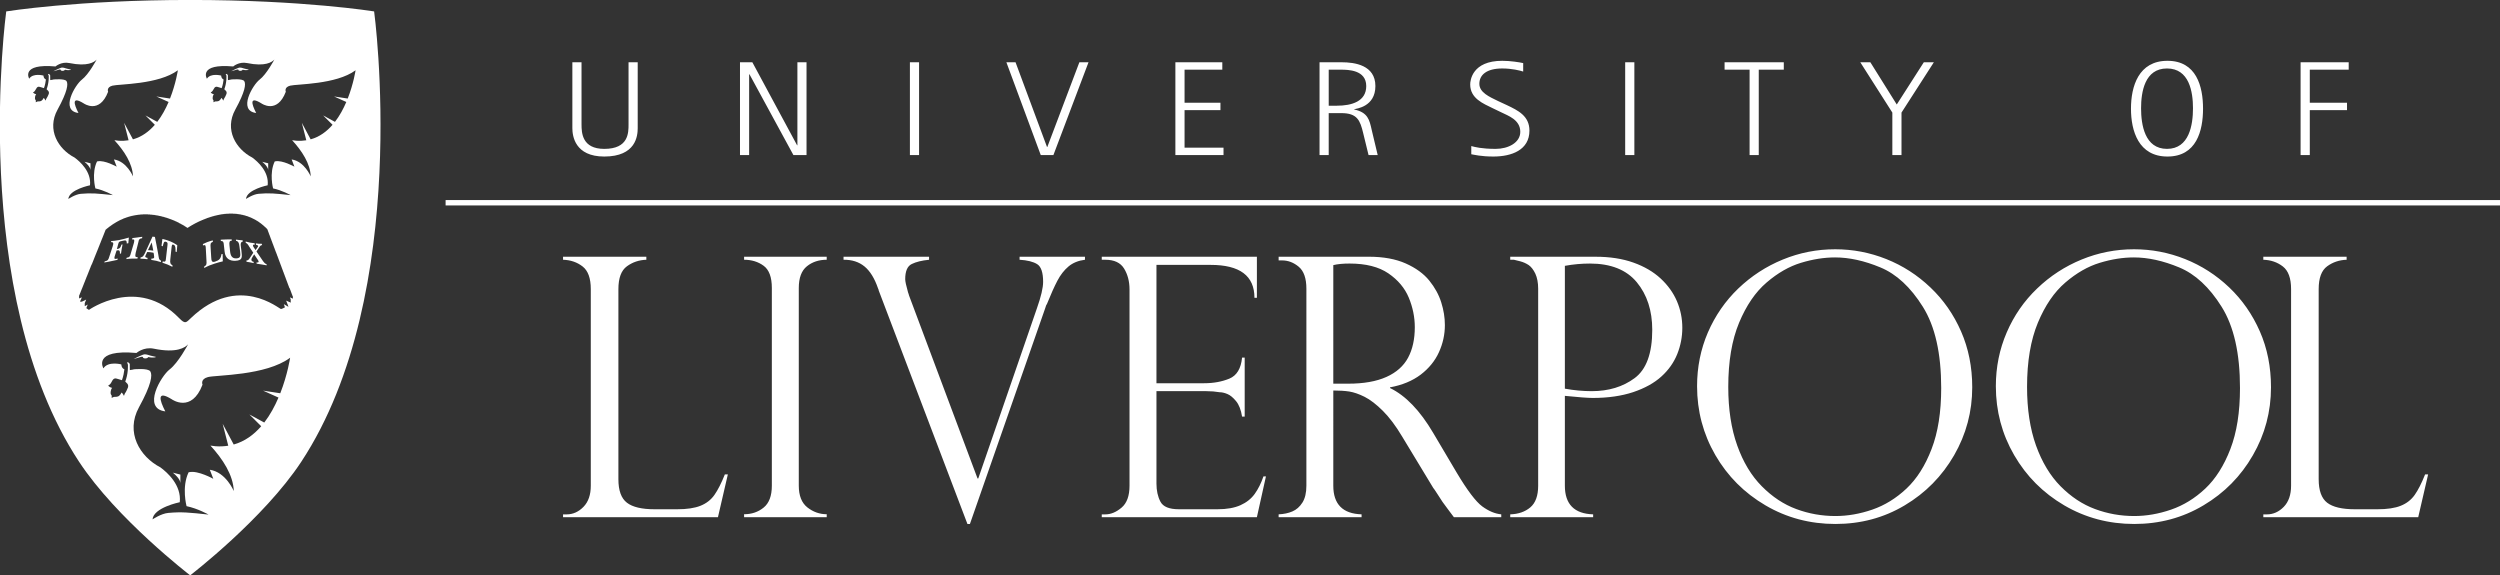
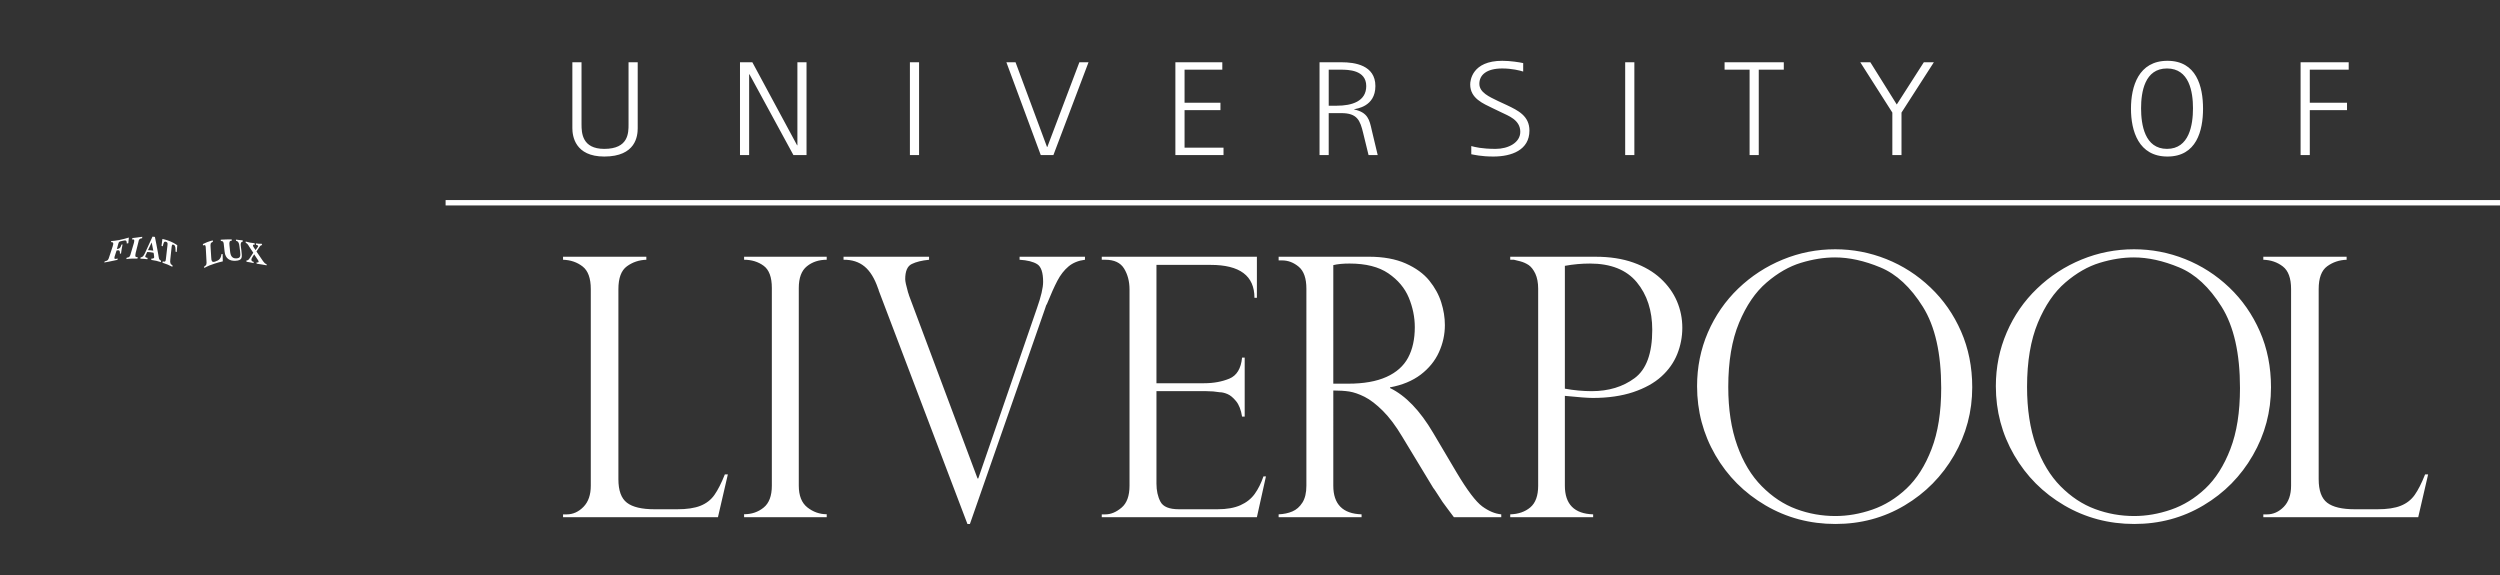
<svg xmlns="http://www.w3.org/2000/svg" xmlns:ns1="http://sodipodi.sourceforge.net/DTD/sodipodi-0.dtd" xmlns:ns2="http://www.inkscape.org/namespaces/inkscape" xmlns:xlink="http://www.w3.org/1999/xlink" id="Layer_1" data-name="Layer 1" viewBox="0 0 268.94 61.89" version="1.1" ns1:docname="UoL.svg" ns2:version="0.92.5 (2060ec1f9f, 2020-04-08)">
  <rect x="0" y="0" width="268.94" height="61.89" fill="#333333" stroke="none" />
  <ns1:namedview pagecolor="#ffffff" bordercolor="#666666" borderopacity="1" objecttolerance="10" gridtolerance="10" guidetolerance="10" ns2:pageopacity="0" ns2:pageshadow="2" ns2:window-width="1920" ns2:window-height="1016" id="namedview278" showgrid="false" ns2:zoom="4.1347512" ns2:cx="126.57977" ns2:cy="36.86948" ns2:window-x="0" ns2:window-y="0" ns2:window-maximized="1" ns2:current-layer="Layer_1" />
  <defs id="defs125">
    <clipPath id="clip-path" transform="translate(-5.54 -2.26)">
      <rect x="5.54" y="2.26" width="268.95" height="61.89" style="fill:none" id="rect2" />
    </clipPath>
    <clipPath id="clip-path-2" transform="translate(-5.54 -2.26)">
      <rect x="5.54" y="2.26" width="268.94" height="61.89" style="fill:none" id="rect5" />
    </clipPath>
    <clipPath id="clip-path-3" transform="translate(-5.54 -2.26)">
      <path d="M20.41,33.55l-.15,0-.23,0a10.48,10.48,0,0,0-5.17,1l-.34.82s6.19-4,10.91,1.14A8.25,8.25,0,0,0,20.41,33.55Z" style="fill:none" id="path8" />
    </clipPath>
    <clipPath id="clip-path-4" transform="translate(-5.54 -2.26)">
      <rect x="14.52" y="31.24" width="10.91" height="5.19" style="fill:none" id="rect11" />
    </clipPath>
    <clipPath id="clip-path-5" transform="translate(-5.54 -2.26)">
      <rect x="14.68" y="31.16" width="10.91" height="5.19" style="fill:none" id="rect14" />
    </clipPath>
    <linearGradient id="linear-gradient" x1="-1.56" y1="-4.28" x2="-0.56" y2="-4.28" gradientTransform="matrix(10.91,0,0,-10.91,26.19,-14.1)" gradientUnits="userSpaceOnUse">
      <stop offset="0" stop-color="#fff" id="stop17" />
      <stop offset="0.16" stop-color="#e8e8f0" id="stop19" />
      <stop offset="0.5" stop-color="#acadcb" id="stop21" />
      <stop offset="0.94" stop-color="#585a96" id="stop23" />
      <stop offset="1" stop-color="#585a96" id="stop25" />
    </linearGradient>
    <clipPath id="clip-path-7" transform="translate(-5.54 -2.26)">
      <path d="M36.32,34.59a10.9,10.9,0,0,0-5.59-.91,10.71,10.71,0,0,1,5.85,1.58Z" style="fill:none" id="path28" />
    </clipPath>
    <clipPath id="clip-path-8" transform="translate(-5.54 -2.26)">
      <rect x="30.73" y="33.36" width="5.85" height="1.91" style="fill:none" id="rect31" />
    </clipPath>
    <clipPath id="clip-path-9" transform="translate(-5.54 -2.26)">
      <rect x="30.8" y="33.55" width="5.85" height="1.91" style="fill:none" id="rect34" />
    </clipPath>
    <linearGradient id="linear-gradient-2" x1="-1.56" y1="-4.28" x2="-0.56" y2="-4.28" gradientTransform="matrix(5.85,0,0,-5.85,34.41,7.31)" gradientUnits="userSpaceOnUse">
      <stop offset="0" stop-color="#585a96" id="stop37" />
      <stop offset="0.1" stop-color="#585a96" id="stop39" />
      <stop offset="0.22" stop-color="#696aa0" id="stop41" />
      <stop offset="0.47" stop-color="#9495bc" id="stop43" />
      <stop offset="0.82" stop-color="#d9d9e7" id="stop45" />
      <stop offset="1" stop-color="#fff" id="stop47" />
    </linearGradient>
    <clipPath id="clip-path-11" transform="translate(-5.54 -2.26)">
      <path d="M14.45,34.09l-.34.75a10.67,10.67,0,0,1,7.49-1.05A11.08,11.08,0,0,0,14.45,34.09Z" style="fill:none" id="path50" />
    </clipPath>
    <clipPath id="clip-path-12" transform="translate(-5.54 -2.26)">
      <rect x="14.11" y="32.69" width="7.48" height="2.15" style="fill:none" id="rect53" />
    </clipPath>
    <clipPath id="clip-path-13" transform="translate(-5.54 -2.26)">
-       <rect x="13.97" y="32.55" width="7.48" height="2.15" style="fill:none" id="rect56" />
-     </clipPath>
+       </clipPath>
    <linearGradient id="linear-gradient-3" x1="-1.56" y1="-4.28" x2="-0.56" y2="-4.28" gradientTransform="matrix(7.48,0,0,-7.48,20.13,-0.35)" gradientUnits="userSpaceOnUse">
      <stop offset="0" stop-color="#fff" id="stop59" />
      <stop offset="0.27" stop-color="#dbdae8" id="stop61" />
      <stop offset="0.85" stop-color="#807dad" id="stop63" />
      <stop offset="0.94" stop-color="#726fa4" id="stop65" />
      <stop offset="1" stop-color="#726fa4" id="stop67" />
    </linearGradient>
    <clipPath id="clip-path-15" transform="translate(-5.54 -2.26)">
      <path d="M28.51,34.25c4.21-1.75,8.49.67,8.49.67l-.28-.67A10.73,10.73,0,0,0,28.51,34.25Z" style="fill:none" id="path70" />
    </clipPath>
    <clipPath id="clip-path-16" transform="translate(-5.54 -2.26)">
      <rect x="28.51" y="32.5" width="8.49" height="2.42" style="fill:none" id="rect73" />
    </clipPath>
    <clipPath id="clip-path-17" transform="translate(-5.54 -2.26)">
-       <rect x="28.33" y="32.72" width="8.49" height="2.42" style="fill:none" id="rect76" />
-     </clipPath>
+       </clipPath>
    <linearGradient id="linear-gradient-4" x1="-1.56" y1="-4.28" x2="-0.56" y2="-4.28" gradientTransform="matrix(8.49, 0, 0, -8.49, 36.06, -4.23)" gradientUnits="userSpaceOnUse">
      <stop offset="0" stop-color="#726fa4" id="stop79" />
      <stop offset="0.1" stop-color="#726fa4" id="stop81" />
      <stop offset="0.23" stop-color="#817eae" id="stop83" />
      <stop offset="0.5" stop-color="#a8a6c7" id="stop85" />
      <stop offset="0.87" stop-color="#e7e6ef" id="stop87" />
      <stop offset="1" stop-color="#fff" id="stop89" />
    </linearGradient>
    <clipPath id="clip-path-19" transform="translate(-5.54 -2.26)">
      <path d="M13.94,34.43s6.57-3.3,11.5,2l.27-9.68S21,23.37,16.93,27Z" style="fill:none" id="path92" />
    </clipPath>
    <clipPath id="clip-path-20" transform="translate(-5.54 -2.26)">
      <rect x="13.94" y="23.37" width="11.77" height="13.11" style="fill:none" id="rect95" />
    </clipPath>
    <clipPath id="clip-path-21" transform="translate(-5.54 -2.26)">
      <rect x="14.08" y="23.28" width="11.77" height="13.11" style="fill:none" id="rect98" />
    </clipPath>
    <linearGradient id="linear-gradient-5" x1="-1.56" y1="-4.28" x2="-0.56" y2="-4.28" gradientTransform="matrix(11.77,0,0,-11.77,26.94,-21.83)" gradientUnits="userSpaceOnUse">
      <stop offset="0" stop-color="#fff" id="stop101" />
      <stop offset="0.73" stop-color="#fff" id="stop103" />
      <stop offset="0.76" stop-color="#efeff5" id="stop105" />
      <stop offset="0.93" stop-color="#a7a4c6" id="stop107" />
      <stop offset="1" stop-color="#8a87b3" id="stop109" />
    </linearGradient>
    <clipPath id="clip-path-23" transform="translate(-5.54 -2.26)">
      <path d="M37.14,34.43s-6.63-3.32-11.7,2l.27-9.68s5-3.59,8.59.15Z" style="fill:none" id="path112" />
    </clipPath>
    <clipPath id="clip-path-24" transform="translate(-5.54 -2.26)">
-       <rect x="25.44" y="23.21" width="11.69" height="13.27" style="fill:none" id="rect115" />
-     </clipPath>
+       </clipPath>
    <clipPath id="clip-path-25" transform="translate(-5.54 -2.26)">
      <rect x="25.36" y="23.21" width="11.69" height="13.27" style="fill:none" id="rect118" />
    </clipPath>
    <clipPath id="clip-path-26" transform="translate(-5.54 -2.26)">
      <rect x="25.36" y="23.21" width="11.69" height="13.27" style="fill:none" id="rect121" />
    </clipPath>
    <linearGradient id="linear-gradient-6" x1="-1.56" y1="-4.28" x2="-0.56" y2="-4.28" gradientTransform="matrix(5.19,0,0,-5.19,26.4,6.36)" xlink:href="#linear-gradient-4" />
  </defs>
  <g id="g449" style="fill:#ffffff">
    <g style="fill:#ffffff" id="g435">
      <path style="fill:#ffffff;fill-opacity:1;fill-rule:nonzero;stroke:none;stroke-width:0.016" d="m 197.412,26.816 c -1.955,0 -3.826,0.368 -5.617,1.102 -1.797,0.736 -3.393,1.774 -4.797,3.117 -1.396,1.342 -2.485,2.919 -3.268,4.723 -0.779,1.808 -1.166,3.738 -1.166,5.785 0,2.677 0.656,5.146 1.965,7.414 1.312,2.267 3.111,4.069 5.391,5.406 2.281,1.338 4.79,2.004 7.527,2.004 2.724,0 5.212,-0.664 7.455,-2.004 2.242,-1.334 4.011,-3.132 5.314,-5.387 1.299,-2.255 1.949,-4.693 1.949,-7.316 0,-2.18 -0.402,-4.183 -1.201,-6.006 -0.797,-1.824 -1.898,-3.404 -3.299,-4.732 -1.399,-1.333 -2.979,-2.347 -4.742,-3.051 -1.763,-0.703 -3.599,-1.055 -5.512,-1.055 z m 32.139,0 c -1.95,0 -3.824,0.368 -5.615,1.102 -1.794,0.736 -3.393,1.774 -4.789,3.117 -1.404,1.342 -2.494,2.919 -3.27,4.723 -0.782,1.808 -1.172,3.738 -1.172,5.785 0,2.677 0.656,5.146 1.967,7.414 1.312,2.267 3.109,4.069 5.387,5.406 2.285,1.338 4.796,2.004 7.531,2.004 2.726,0 5.209,-0.664 7.451,-2.004 2.247,-1.334 4.019,-3.132 5.314,-5.387 1.302,-2.255 1.949,-4.693 1.949,-7.316 0,-2.18 -0.397,-4.183 -1.197,-6.006 -0.799,-1.824 -1.901,-3.404 -3.295,-4.732 -1.402,-1.333 -2.983,-2.347 -4.746,-3.051 -1.761,-0.703 -3.6,-1.055 -5.516,-1.055 z M 60.57,27.619 v 0.324 c 0.813,0.025 1.514,0.266 2.102,0.721 0.591,0.457 0.883,1.269 0.883,2.438 v 21.15 c -10e-7,0.976 -0.261,1.737 -0.787,2.273 -0.526,0.54 -1.133,0.811 -1.816,0.811 h -0.381 v 0.301 h 16.664 l 1.064,-4.6 h -0.322 c -0.381,0.95 -0.756,1.688 -1.123,2.207 -0.366,0.52 -0.865,0.911 -1.492,1.162 -0.629,0.256 -1.467,0.379 -2.52,0.379 h -2.416 c -1.382,0 -2.376,-0.234 -2.984,-0.705 C 66.83,53.611 66.525,52.769 66.525,51.551 V 31.102 c 0,-1.192 0.305,-2.011 0.916,-2.455 0.609,-0.444 1.305,-0.679 2.09,-0.703 v -0.324 z m 19.477,0 v 0.324 c 0.809,0 1.51,0.214 2.1,0.646 0.589,0.431 0.885,1.229 0.885,2.395 v 21.26 c 0,1.099 -0.296,1.886 -0.885,2.361 -0.589,0.479 -1.29,0.715 -2.1,0.715 v 0.316 h 8.887 v -0.316 c -0.759,0 -1.452,-0.244 -2.074,-0.73 -0.621,-0.489 -0.93,-1.27 -0.93,-2.346 V 30.984 c 0,-1.089 0.29,-1.869 0.873,-2.338 0.583,-0.471 1.292,-0.703 2.131,-0.703 v -0.324 z m 10.697,0 v 0.324 c 0.897,-0.012 1.651,0.227 2.254,0.721 0.603,0.495 1.086,1.28 1.457,2.359 0.048,0.099 0.074,0.175 0.074,0.227 l 9.543,25.117 h 0.268 l 8.1,-23.215 c 0.066,-0.241 0.127,-0.391 0.189,-0.457 0.418,-1.038 0.793,-1.871 1.123,-2.5 0.329,-0.629 0.729,-1.138 1.195,-1.531 0.469,-0.392 1.061,-0.632 1.77,-0.721 v -0.324 h -7.035 v 0.324 c 0.836,0.052 1.467,0.208 1.893,0.475 0.425,0.265 0.639,0.901 0.639,1.904 0,0.634 -0.22,1.579 -0.664,2.834 l -6.314,18.318 h -0.076 L 97.797,31.805 c -0.013,-0.038 -0.03,-0.092 -0.047,-0.162 -0.018,-0.069 -0.04,-0.134 -0.068,-0.197 -0.202,-0.714 -0.303,-1.18 -0.303,-1.408 0,-0.865 0.233,-1.409 0.703,-1.635 0.467,-0.231 1.09,-0.383 1.863,-0.459 v -0.324 z m 27.779,0 v 0.324 h 0.381 c 0.962,0 1.636,0.318 2.023,0.951 0.386,0.632 0.582,1.383 0.582,2.244 v 21.113 c 0,1.091 -0.286,1.88 -0.857,2.359 -0.569,0.483 -1.154,0.725 -1.748,0.725 h -0.381 v 0.301 h 16.688 l 0.975,-4.389 h -0.268 c -0.254,0.737 -0.566,1.364 -0.941,1.885 -0.374,0.519 -0.883,0.925 -1.527,1.213 -0.647,0.291 -1.471,0.439 -2.471,0.439 h -4.158 c -1.039,0 -1.701,-0.27 -1.986,-0.816 -0.287,-0.546 -0.428,-1.194 -0.428,-1.943 v -9.945 h 5.373 c 0.493,0 0.97,0.037 1.424,0.115 0.243,0 0.518,0.06 0.828,0.189 0.311,0.126 0.621,0.384 0.938,0.768 0.319,0.388 0.531,0.944 0.648,1.666 h 0.281 v -6.348 h -0.281 c -0.117,1.18 -0.571,1.931 -1.369,2.262 -0.798,0.328 -1.7,0.494 -2.713,0.494 h -5.129 V 28.496 h 5.83 c 3.142,0 4.711,1.177 4.711,3.537 h 0.264 v -4.414 z m 19.027,0 v 0.395 h 0.379 c 0.646,0 1.242,0.229 1.787,0.686 0.545,0.457 0.82,1.242 0.82,2.357 V 52.25 c 0,0.76 -0.142,1.368 -0.428,1.818 -0.287,0.452 -0.648,0.767 -1.076,0.949 -0.432,0.185 -0.925,0.289 -1.482,0.314 v 0.305 h 8.924 v -0.305 c -2.027,-0.062 -3.043,-1.091 -3.043,-3.08 V 42.008 c 0.659,0 1.236,0.037 1.723,0.111 0.488,0.08 1.034,0.267 1.643,0.57 0.609,0.308 1.264,0.81 1.971,1.514 0.702,0.705 1.389,1.618 2.061,2.746 l 3.348,5.531 c 0.051,0.051 0.201,0.271 0.449,0.656 0.247,0.387 0.433,0.677 0.561,0.865 0.216,0.294 0.423,0.565 0.609,0.826 0.192,0.262 0.392,0.53 0.607,0.809 H 161.5 v -0.305 c -0.672,-0.062 -1.351,-0.347 -2.045,-0.854 -0.688,-0.507 -1.607,-1.719 -2.748,-3.631 l -2.531,-4.277 c -1.42,-2.408 -2.968,-4.015 -4.643,-4.826 v -0.074 c 1.319,-0.242 2.421,-0.702 3.305,-1.371 0.881,-0.674 1.535,-1.478 1.957,-2.408 0.425,-0.932 0.639,-1.906 0.639,-2.924 0,-0.8 -0.13,-1.611 -0.391,-2.434 -0.258,-0.828 -0.69,-1.61 -1.291,-2.354 -0.604,-0.741 -1.449,-1.355 -2.533,-1.838 -1.083,-0.481 -2.406,-0.723 -3.967,-0.723 z m 24.914,0 V 27.938 h 0.381 c 0.126,0.025 0.358,0.081 0.693,0.172 0.335,0.087 0.637,0.226 0.914,0.408 0.267,0.184 0.508,0.494 0.715,0.924 0.198,0.43 0.303,0.97 0.303,1.619 V 52.25 c 0,1.079 -0.283,1.857 -0.848,2.334 -0.564,0.473 -1.284,0.722 -2.158,0.748 v 0.305 h 8.92 V 55.332 C 169.354,55.27 168.342,54.241 168.342,52.25 v -9.666 c 1.481,0.152 2.486,0.225 3.006,0.225 1.637,0 3.083,-0.208 4.338,-0.623 1.255,-0.423 2.271,-0.982 3.045,-1.688 0.776,-0.702 1.339,-1.507 1.703,-2.412 0.361,-0.907 0.543,-1.848 0.543,-2.826 0,-1 -0.193,-1.953 -0.58,-2.859 -0.389,-0.907 -0.973,-1.718 -1.754,-2.443 -0.781,-0.721 -1.753,-1.291 -2.928,-1.709 -1.171,-0.419 -2.528,-0.629 -4.064,-0.629 z m 81.014,0 v 0.324 c 0.81,0.025 1.511,0.266 2.1,0.721 0.592,0.457 0.887,1.269 0.887,2.438 v 21.15 c 0,0.976 -0.266,1.737 -0.787,2.273 -0.53,0.54 -1.133,0.811 -1.818,0.811 h -0.381 v 0.301 h 16.664 l 1.064,-4.6 h -0.324 c -0.38,0.95 -0.754,1.688 -1.121,2.207 -0.369,0.52 -0.866,0.911 -1.494,1.162 -0.625,0.256 -1.468,0.379 -2.52,0.379 h -2.416 c -1.383,0 -2.376,-0.234 -2.986,-0.705 -0.607,-0.469 -0.912,-1.311 -0.912,-2.529 V 31.102 c 0,-1.192 0.305,-2.011 0.912,-2.455 0.61,-0.444 1.305,-0.679 2.094,-0.703 v -0.324 z m -46.064,0.074 c 1.519,0 3.147,0.357 4.869,1.074 1.725,0.714 3.248,2.123 4.566,4.229 1.32,2.102 1.977,5.018 1.977,8.742 0,2.586 -0.343,4.771 -1.035,6.564 -0.687,1.796 -1.593,3.215 -2.701,4.258 -1.112,1.044 -2.334,1.8 -3.672,2.262 -1.34,0.462 -2.662,0.691 -3.969,0.691 -1.456,0 -2.863,-0.247 -4.213,-0.75 -1.35,-0.498 -2.587,-1.319 -3.707,-2.451 -1.125,-1.132 -2.009,-2.599 -2.646,-4.391 -0.641,-1.793 -0.963,-3.892 -0.963,-6.299 0,-2.738 0.388,-5.034 1.162,-6.898 0.776,-1.86 1.758,-3.304 2.959,-4.33 1.199,-1.03 2.433,-1.736 3.699,-2.121 1.273,-0.386 2.493,-0.58 3.674,-0.58 z m 32.141,0 c 1.52,0 3.149,0.357 4.871,1.074 1.725,0.714 3.246,2.123 4.564,4.229 1.32,2.102 1.979,5.018 1.979,8.742 0,2.586 -0.341,4.771 -1.033,6.564 -0.69,1.796 -1.594,3.215 -2.701,4.258 -1.11,1.044 -2.334,1.8 -3.674,2.262 -1.338,0.462 -2.661,0.691 -3.967,0.691 -1.46,0 -2.863,-0.247 -4.215,-0.75 -1.353,-0.498 -2.588,-1.319 -3.711,-2.451 -1.12,-1.132 -2,-2.599 -2.645,-4.391 -0.64,-1.793 -0.961,-3.892 -0.961,-6.299 0,-2.738 0.388,-5.034 1.162,-6.898 0.774,-1.86 1.758,-3.304 2.957,-4.33 1.2,-1.03 2.435,-1.736 3.703,-2.121 1.268,-0.386 2.491,-0.58 3.67,-0.58 z m -84.373,0.658 c 1.748,1e-6 3.139,0.351 4.174,1.057 1.031,0.706 1.763,1.575 2.195,2.611 0.429,1.036 0.648,2.096 0.648,3.176 0,1.294 -0.243,2.392 -0.725,3.289 -0.48,0.891 -1.257,1.586 -2.33,2.066 -1.071,0.483 -2.443,0.725 -4.113,0.725 h -1.6 V 28.521 c 0.458,-0.115 1.042,-0.17 1.75,-0.17 z m 25.844,0 c 2.255,1e-6 3.939,0.668 5.049,2.006 1.11,1.341 1.668,3.05 1.668,5.131 0,2.528 -0.637,4.26 -1.898,5.191 -1.258,0.934 -2.799,1.4 -4.609,1.4 -0.95,0 -1.918,-0.089 -2.893,-0.268 V 28.598 c 0.91,-0.168 1.808,-0.246 2.684,-0.246 z" id="path14" ns2:connector-curvature="0" />
      <path style="fill:#ffffff;fill-opacity:1;fill-rule:nonzero;stroke:none;stroke-width:0.016" d="m 161.609,6.541 c -3.251,0 -3.451,2.124 -3.451,2.545 0,1.504 1.399,2.055 2.432,2.561 l 0.936,0.449 c 0.69,0.347 2.021,0.781 2.021,2.084 0,1.171 -1.299,1.836 -2.645,1.836 -1.511,0 -2.249,-0.201 -2.627,-0.303 v 0.881 c 0.262,0.044 1.05,0.246 2.379,0.246 1.954,0 3.877,-0.694 3.877,-2.791 0,-1.578 -1.23,-2.168 -2.412,-2.732 l -0.971,-0.451 c -0.92,-0.449 -2.004,-0.912 -2.004,-1.852 0,-0.939 0.758,-1.648 2.465,-1.648 1.035,0 1.887,0.216 2.25,0.332 V 6.787 c -0.394,-0.088 -1.363,-0.246 -2.25,-0.246 z m 71.559,0 c -3.121,0 -3.926,2.761 -3.926,5.148 0,2.388 0.805,5.15 3.926,5.15 3.119,0 3.826,-2.763 3.826,-5.15 0,-2.388 -0.707,-5.148 -3.826,-5.148 z M 61.572,6.699 v 7.088 c 0,0.839 0.277,3.053 3.432,3.053 3.401,0 3.598,-2.214 3.598,-3.053 V 6.699 h -0.986 v 6.684 c 0,0.911 4.3e-4,2.633 -2.611,2.633 -2.384,0 -2.447,-1.722 -2.447,-2.633 V 6.699 Z m 18.033,0 v 9.982 h 0.984 V 7.986 h 0.033 l 4.729,8.695 h 1.412 V 6.699 H 85.781 V 15.625 H 85.746 L 80.936,6.699 Z m 18.279,0 v 9.982 h 0.986 V 6.699 Z m 10.379,0 3.697,9.982 h 1.361 l 3.777,-9.982 h -0.984 l -3.449,9.115 h -0.031 L 109.248,6.699 Z m 18.18,0 v 9.982 h 5.178 v -0.797 h -4.191 v -4.035 h 3.861 v -0.797 h -3.861 V 7.496 h 4.061 v -0.797 z m 15.508,0 v 9.982 h 0.986 v -4.512 h 1.361 c 1.708,0 2.02,0.779 2.348,2.152 l 0.576,2.359 h 0.984 l -0.641,-2.691 c -0.245,-1.098 -0.41,-1.893 -1.887,-2.213 v -0.029 c 0.227,-0.057 2.281,-0.261 2.281,-2.488 0,-2.257 -2.233,-2.561 -3.629,-2.561 z m 32.879,0 v 9.982 h 0.988 V 6.699 Z m 10.693,0 v 0.797 h 2.691 v 9.186 h 0.986 V 7.496 h 2.693 v -0.797 z m 14.6,0 3.447,5.412 v 4.57 h 0.986 v -4.57 l 3.48,-5.412 h -1.08 l -2.91,4.543 -2.84,-4.543 z m 47.365,0 v 9.982 h 0.99 v -4.832 h 4.004 v -0.797 h -4.004 V 7.496 h 4.186 v -0.797 z m -14.371,0.666 c 2.399,0 2.795,2.518 2.795,4.281 0,1.779 -0.396,4.369 -2.795,4.369 -2.394,0 -2.789,-2.59 -2.789,-4.369 0,-1.764 0.395,-4.281 2.789,-4.281 z M 142.938,7.496 h 1.293 c 0.775,0 2.744,0.011 2.744,1.764 0,1.649 -1.56,2.111 -3.152,2.111 h -0.885 z" id="path32" ns2:connector-curvature="0" />
      <path d="m 47.936,21.522 v 0.579 H 268.957 V 21.522 H 47.936" style="fill:#ffffff;fill-opacity:1;fill-rule:nonzero;stroke:none;stroke-width:0.017" id="path58" ns2:connector-curvature="0" />
    </g>
    <g id="g440" style="fill:#ffffff">
-       <path ns2:connector-curvature="0" style="fill:#ffffff;fill-opacity:1;fill-rule:nonzero;stroke:none;stroke-width:0.016" d="M 20.459,-0.004 C 8.28,-0.004 0.67,1.228 0.67,1.228 c 0,0 -4.123,30.277 7.834,48.443 4.054,6.158 11.93,12.202 11.955,12.222 0.025,-0.02 7.9,-6.065 11.954,-12.222 C 44.372,31.505 40.247,1.228 40.247,1.228 c 0,0 -7.609,-1.232 -19.787,-1.232 z M 10.398,6.405 c 0,0 -0.838,1.588 -1.594,2.164 -0.709,0.54 -2.38,3.335 -0.363,3.586 -0.508,-0.988 -0.739,-1.837 0.553,-1.039 0,0 1.69,1.22 2.637,-1.248 0,0 -0.211,-0.476 0.465,-0.653 0.68,-0.18 4.956,-0.107 7.038,-1.656 0,0 -0.21,1.427 -0.846,3.042 l -1.472,-0.224 1.321,0.594 c -0.313,0.73 -0.712,1.478 -1.22,2.138 l -1.271,-0.69 1.011,1.006 c -0.629,0.722 -1.402,1.3 -2.356,1.565 l -0.947,-1.774 0.478,1.875 c -0.341,0.055 -0.698,0.076 -1.081,0.047 -0.146,-0.011 -0.293,-0.031 -0.445,-0.055 1.056,1.152 1.957,2.526 2,3.892 0,0 -0.672,-1.62 -2.051,-1.823 l 0.298,0.776 c 0,0 -1.302,-0.726 -2.049,-0.573 -0.021,0.005 -0.045,0.007 -0.066,0.012 -0.614,1.269 -0.177,2.902 -0.177,2.902 0.972,0.202 1.884,0.721 1.884,0.721 C 10.481,20.816 9.858,20.746 8.696,20.85 8.087,20.902 7.349,21.405 7.349,21.405 7.43,20.39 9.681,19.933 9.681,19.933 9.839,18.469 8.608,17.381 8.019,16.947 6.264,16.041 5.007,13.96 6.188,11.802 7.269,9.832 7.349,9.035 7.16,8.731 6.973,8.429 5.752,8.551 5.752,8.551 c 0,0 -0.155,0.05 -0.348,0.067 L 5.397,8.098 c 0,0 -0.106,-0.225 -0.246,-0.112 0,0 0.084,0.05 0.091,0.205 0.008,0.156 -0.013,0.444 -0.013,0.444 -0.03,0.35 -0.109,0.68 -0.215,0.966 0.045,0.058 0.122,0.121 0.167,0.17 0.025,0.025 0.126,0.154 0.068,0.328 -0.07,0.168 -0.179,0.412 -0.241,0.48 -0.066,0.082 -0.077,0.238 -0.111,0.24 -0.003,-0.012 -0.084,-0.176 -0.144,-0.237 -0.008,-0.015 -0.031,-0.028 -0.06,-0.043 -0.076,0.169 -0.185,0.274 -0.252,0.312 -0.1,0.052 -0.281,0.07 -0.341,0.059 -0.068,-0.01 -0.161,0.055 -0.253,0.09 -0.003,-0.031 0.015,-0.109 0.007,-0.186 -0.003,-0.057 -0.086,-0.09 -0.093,-0.212 C 3.759,10.569 3.749,10.299 3.89,10.138 3.734,10.11 3.584,10.009 3.553,9.934 3.879,9.809 3.845,9.375 4.142,9.328 4.248,9.313 4.588,9.453 4.729,9.481 4.849,9.152 4.907,8.82 4.939,8.553 4.796,8.485 4.686,8.363 4.676,8.129 c 0,0 -1.129,-0.304 -1.535,0.337 0,0 -0.972,-1.654 2.832,-1.318 0,0 0.611,-0.544 1.483,-0.367 1.97,0.409 2.698,-0.104 2.942,-0.376 z m 19.117,0 c 2e-6,0 -0.836,1.588 -1.593,2.164 -0.71,0.54 -2.382,3.335 -0.363,3.586 -0.51,-0.988 -0.738,-1.837 0.553,-1.039 0,0 1.689,1.22 2.635,-1.248 0,0 -0.212,-0.476 0.467,-0.653 0.679,-0.18 4.956,-0.107 7.037,-1.656 0,0 -0.21,1.427 -0.844,3.042 l -1.472,-0.224 1.319,0.594 c -0.311,0.73 -0.71,1.478 -1.22,2.138 l -1.271,-0.69 1.012,1.006 c -0.627,0.722 -1.402,1.3 -2.356,1.565 l -0.947,-1.774 0.479,1.875 c -0.339,0.055 -0.698,0.076 -1.081,0.047 -0.144,-0.011 -0.294,-0.031 -0.444,-0.055 1.056,1.152 1.957,2.526 2,3.892 0,0 -0.673,-1.62 -2.051,-1.823 l 0.296,0.776 c 0,0 -1.303,-0.726 -2.048,-0.573 -0.022,0.005 -0.045,0.007 -0.068,0.012 -0.614,1.269 -0.176,2.902 -0.176,2.902 0.97,0.202 1.882,0.721 1.882,0.721 -1.664,-0.176 -2.287,-0.247 -3.448,-0.142 -0.609,0.052 -1.349,0.555 -1.349,0.555 0.083,-1.015 2.332,-1.471 2.332,-1.471 0.159,-1.465 -1.071,-2.553 -1.662,-2.986 C 25.383,16.041 24.124,13.96 25.305,11.802 26.388,9.832 26.466,9.035 26.277,8.731 26.092,8.429 24.87,8.551 24.87,8.551 c 0,0 -0.156,0.05 -0.349,0.067 l -0.005,-0.521 c 0,0 -0.106,-0.225 -0.246,-0.112 0,0 0.084,0.05 0.091,0.205 0.006,0.156 -0.015,0.444 -0.015,0.444 -0.03,0.35 -0.107,0.68 -0.215,0.966 0.045,0.058 0.122,0.121 0.169,0.17 0.025,0.025 0.124,0.154 0.066,0.328 -0.07,0.168 -0.179,0.412 -0.24,0.48 -0.068,0.082 -0.078,0.238 -0.111,0.24 -0.005,-0.012 -0.084,-0.176 -0.146,-0.237 -0.008,-0.015 -0.03,-0.028 -0.058,-0.043 -0.078,0.169 -0.187,0.274 -0.252,0.312 -0.099,0.052 -0.282,0.07 -0.343,0.059 -0.066,-0.01 -0.161,0.055 -0.252,0.09 -0.005,-0.031 0.013,-0.109 0.005,-0.186 -0.003,-0.057 -0.086,-0.09 -0.091,-0.212 -0.003,-0.031 -0.013,-0.301 0.129,-0.462 -0.157,-0.029 -0.305,-0.13 -0.336,-0.205 0.325,-0.125 0.292,-0.559 0.589,-0.605 0.104,-0.015 0.445,0.124 0.585,0.153 0.121,-0.328 0.181,-0.661 0.21,-0.928 -0.142,-0.068 -0.253,-0.19 -0.262,-0.424 0,0 -1.129,-0.304 -1.536,0.337 0,0 -0.97,-1.654 2.832,-1.318 0,0 0.611,-0.544 1.483,-0.367 1.971,0.409 2.698,-0.104 2.941,-0.376 z M 6.674,7.268 c -0.172,0 -0.929,0.395 -0.929,0.395 0.037,0.013 0.521,-0.157 0.621,-0.177 0.103,-0.016 0.094,-0.005 0.151,0 0.007,0.106 0.094,0.133 0.23,0.135 0.136,0 0.227,-0.086 0.252,-0.121 0.159,0.051 0.401,0.055 0.515,0.039 C 7.602,7.526 7.654,7.5 7.628,7.486 7.602,7.481 7.319,7.415 7.183,7.382 7.042,7.35 6.875,7.268 6.674,7.268 Z m 19.117,0 c -0.17,0 -0.927,0.395 -0.927,0.395 0.035,0.013 0.522,-0.157 0.621,-0.177 0.103,-0.016 0.093,-0.005 0.151,0 0.007,0.106 0.094,0.133 0.228,0.135 0.136,0 0.229,-0.086 0.253,-0.121 0.159,0.051 0.399,0.055 0.513,0.039 0.09,-0.013 0.143,-0.039 0.116,-0.053 -0.026,-0.005 -0.307,-0.071 -0.445,-0.104 C 26.161,7.35 25.994,7.268 25.79,7.268 Z M 9.09,17.404 c 0.081,0.067 0.152,0.13 0.215,0.19 0.007,0.007 0.015,0.017 0.023,0.025 0.04,0.039 0.073,0.074 0.105,0.11 0.028,0.031 0.056,0.063 0.083,0.099 0.008,0.01 0.016,0.019 0.023,0.029 0.108,0.145 0.195,0.305 0.195,0.455 V 17.566 Z m 19.117,0 c 0.081,0.067 0.152,0.13 0.215,0.19 0.008,0.007 0.017,0.017 0.023,0.025 0.039,0.039 0.073,0.074 0.106,0.11 0.028,0.031 0.056,0.063 0.083,0.099 0.006,0.01 0.015,0.019 0.022,0.029 0.109,0.145 0.195,0.305 0.195,0.455 V 17.566 Z m -3.606,5.572 h 0.476 v 0.017 h 0.262 v 0.016 h 0.18 v 0.016 h 0.115 v 0.016 h 0.099 v 0.017 h 0.098 v 0.016 h 0.099 v 0.016 h 0.066 v 0.017 h 0.082 v 0.016 h 0.066 v 0.016 h 0.066 v 0.016 h 0.082 v 0.017 h 0.049 v 0.016 h 0.049 v 0.016 h 0.049 v 0.016 h 0.049 v 0.017 h 0.066 v 0.016 h 0.049 v 0.016 h 0.049 v 0.016 h 0.033 v 0.017 h 0.049 v 0.016 h 0.033 v 0.016 h 0.049 v 0.017 h 0.033 v 0.016 h 0.049 v 0.016 h 0.033 v 0.016 h 0.049 v 0.017 h 0.033 v 0.016 h 0.033 v 0.016 h 0.033 v 0.016 h 0.033 v 0.017 h 0.033 v 0.016 h 0.033 v 0.016 h 0.033 v 0.016 h 0.033 v 0.017 h 0.033 v 0.016 h 0.033 v 0.016 h 0.033 v 0.017 h 0.033 v 0.016 h 0.033 v 0.016 h 0.033 v 0.016 h 0.017 v 0.017 h 0.033 v 0.016 h 0.033 v 0.016 h 0.016 v 0.016 h 0.033 v 0.017 h 0.033 v 0.016 h 0.016 v 0.016 h 0.033 v 0.016 h 0.033 v 0.017 h 0.017 v 0.016 h 0.033 v 0.016 h 0.016 v 0.017 h 0.033 v 0.016 h 0.016 v 0.016 h 0.033 v 0.016 h 0.016 v 0.017 h 0.016 v 0.016 h 0.033 v 0.016 h 0.016 v 0.016 h 0.033 v 0.017 h 0.016 v 0.016 h 0.016 v 0.016 h 0.033 v 0.016 h 0.016 v 0.017 h 0.033 v 0.016 h 0.016 v 0.016 h 0.016 v 0.017 h 0.016 v 0.016 h 0.017 v 0.016 h 0.033 v 0.016 h 0.016 v 0.017 h 0.017 v 0.016 h 0.016 v 0.016 h 0.016 v 0.016 h 0.033 v 0.017 h 0.016 v 0.016 h 0.016 v 0.016 h 0.017 v 0.016 h 0.016 v 0.017 h 0.033 v 0.016 h 0.017 v 0.016 h 0.016 v 0.017 h 0.016 v 0.016 h 0.016 v 0.016 h 0.017 v 0.016 h 0.016 v 0.017 h 0.016 v 0.016 h 0.016 v 0.016 h 0.017 v 0.016 h 0.033 v 0.017 h 0.017 v 0.016 h 0.016 v 0.016 h 0.016 v 0.016 h 0.016 v 0.017 h 0.017 v 0.016 h 0.016 v 0.016 h 0.016 v 0.017 h 0.016 v 0.016 h 0.017 v 0.016 h 0.016 v 0.016 h 0.016 v 0.017 h 0.016 v 0.016 h 0.017 v 0.033 h 0.016 v 0.049 h 0.016 v 0.033 h 0.017 v 0.049 h 0.016 v 0.033 h 0.016 v 0.049 h 0.016 v 0.049 h 0.017 v 0.033 h 0.016 v 0.049 h 0.016 v 0.049 h 0.016 v 0.033 h 0.017 v 0.049 h 0.016 v 0.049 h 0.016 v 0.033 h 0.016 v 0.049 h 0.017 v 0.033 h 0.016 v 0.049 h 0.016 v 0.049 h 0.017 v 0.033 h 0.016 v 0.049 h 0.016 v 0.049 h 0.016 v 0.033 h 0.017 v 0.049 h 0.016 v 0.049 h 0.016 v 0.033 h 0.016 v 0.049 h 0.017 v 0.033 h 0.016 v 0.049 h 0.016 v 0.049 h 0.016 v 0.033 h 0.017 v 0.049 h 0.016 v 0.049 h 0.016 v 0.033 h 0.017 v 0.049 h 0.016 v 0.049 h 0.016 v 0.033 h 0.016 v 0.049 h 0.017 v 0.033 H 29.374 v 0.049 h 0.016 v 0.049 h 0.016 v 0.033 h 0.017 v 0.049 h 0.016 v 0.049 h 0.016 v 0.033 h 0.016 v 0.049 h 0.017 v 0.049 h 0.016 v 0.033 h 0.016 v 0.049 h 0.017 v 0.033 h 0.016 v 0.049 h 0.016 v 0.049 h 0.016 v 0.033 h 0.017 v 0.049 h 0.016 v 0.049 h 0.016 v 0.033 h 0.016 v 0.049 h 0.017 v 0.033 h 0.016 v 0.049 H 29.702 v 0.049 h 0.016 v 0.033 h 0.017 v 0.049 h 0.016 v 0.049 h 0.016 v 0.033 h 0.017 v 0.049 h 0.016 v 0.049 h 0.016 v 0.033 h 0.016 v 0.049 h 0.017 v 0.033 h 0.016 v 0.049 h 0.016 v 0.049 h 0.016 v 0.033 h 0.017 v 0.049 h 0.016 v 0.049 h 0.016 v 0.033 h 0.016 v 0.049 h 0.017 v 0.049 h 0.016 v 0.033 h 0.016 v 0.049 h 0.017 v 0.033 h 0.016 v 0.049 h 0.016 v 0.049 h 0.016 v 0.033 h 0.017 v 0.049 h 0.016 v 0.049 h 0.016 v 0.033 h 0.016 v 0.049 h 0.017 v 0.049 h 0.016 v 0.033 h 0.016 v 0.049 h 0.016 v 0.033 h 0.017 v 0.049 h 0.016 v 0.049 h 0.016 v 0.033 h 0.017 v 0.049 h 0.016 v 0.049 h 0.016 v 0.033 h 0.016 v 0.049 h 0.017 v 0.049 h 0.016 v 0.033 h 0.016 v 0.049 h 0.016 v 0.033 h 0.017 v 0.049 h 0.016 v 0.049 h 0.016 v 0.033 h 0.016 v 0.049 h 0.017 v 0.049 h 0.016 v 0.033 h 0.016 v 0.049 h 0.017 v 0.033 h 0.016 v 0.049 h 0.016 v 0.049 h 0.016 v 0.033 h 0.017 v 0.049 h 0.016 v 0.049 h 0.016 v 0.033 h 0.016 v 0.049 h 0.017 v 0.049 h 0.016 v 0.033 h 0.016 v 0.049 h 0.016 v 0.033 h 0.017 v 0.049 h 0.016 v 0.049 h 0.016 v 0.033 h 0.017 v 0.049 h 0.016 v 0.049 h 0.016 v 0.033 h 0.016 v 0.049 h 0.017 v 0.049 h 0.016 v 0.033 h 0.016 v 0.049 h 0.016 v 0.033 h 0.017 v 0.049 h 0.016 v 0.049 h 0.016 v 0.033 h 0.016 v 0.049 h 0.017 v 0.049 h 0.016 v 0.033 h 0.016 v 0.049 h 0.017 v 0.049 h 0.016 v 0.033 h 0.016 v 0.049 h 0.016 v 0.033 h 0.017 v 0.049 h 0.016 v 0.049 h 0.016 v 0.033 h 0.016 v 0.049 h 0.017 v 0.049 H 31.162 v 0.033 h 0.016 v 0.049 h 0.016 v 0.049 h 0.017 v 0.033 h 0.016 v 0.049 h 0.016 v 0.033 h 0.017 v 0.049 h 0.016 v 0.049 h 0.016 v 0.033 h 0.016 v 0.049 h 0.017 v 0.049 h 0.016 v 0.033 h 0.016 v 0.049 h 0.016 v 0.049 h 0.017 v 0.033 h 0.016 v 0.049 h 0.016 v 0.033 h 0.016 v 0.049 h 0.017 v 0.049 h 0.016 v 0.033 H 31.49 v 0.049 h 0.017 v 0.229 h -0.033 v -0.016 h -0.033 v -0.016 h -0.033 v -0.016 h -0.033 v -0.017 h -0.049 v -0.016 h -0.033 v -0.016 h -0.033 v -0.016 h -0.049 v -0.017 h -0.017 v 0.033 h 0.017 v 0.033 h 0.016 v 0.049 h 0.016 v 0.033 h 0.017 v 0.049 h 0.016 v 0.361 h -0.033 v -0.016 h -0.033 v -0.016 h -0.033 v -0.016 h -0.033 v -0.017 h -0.049 v -0.016 h -0.033 v -0.016 h -0.033 v -0.016 h -0.033 v -0.017 h -0.033 v -0.016 h -0.033 v -0.016 h -0.049 v -0.017 h -0.033 v -0.016 h -0.033 v -0.016 h -0.016 v 0.049 h 0.016 v 0.049 h 0.017 v 0.033 h 0.016 v 0.049 h 0.016 v 0.033 h 0.016 v 0.049 h 0.017 v 0.049 h 0.016 v 0.033 h 0.016 v 0.049 h 0.016 v 0.033 h 0.017 v 0.049 h 0.016 v 0.049 h 0.016 v 0.033 h 0.017 v 0.049 h 0.016 v 0.049 h -0.016 v -0.017 h -0.033 v -0.016 h -0.033 v -0.016 h -0.016 v -0.016 h -0.033 v -0.017 h -0.017 v -0.016 h -0.033 v -0.016 h -0.033 v -0.017 h -0.033 v -0.016 h -0.016 v -0.016 h -0.033 v -0.016 h -0.033 v -0.017 h -0.033 v -0.016 h -0.016 v -0.016 h -0.033 v -0.016 h -0.033 v -0.017 h -0.033 v -0.016 h -0.01 l 0.12,0.337 c 0,0 -0.25,0.147 -0.417,0.184 -0.165,0.037 -4.603,-3.889 -9.687,0.962 -0.543,0.516 -0.617,0.695 -1.294,0 C 14.796,29.628 9.565,33.337 9.565,33.337 L 9.285,33.15 9.436,32.767 h -0.021 v 0.016 h -0.033 v 0.016 h -0.016 v 0.016 h -0.033 v 0.017 h -0.033 v 0.016 h -0.033 v 0.016 h -0.033 v 0.016 h -0.016 v 0.017 h -0.033 v 0.016 h -0.033 v 0.016 h -0.033 v -0.328 h 0.016 v -0.049 h 0.016 v -0.033 h 0.016 v -0.049 h 0.017 v -0.033 h 0.016 v -0.033 h 0.016 v -0.049 h 0.016 v -0.033 h 0.017 v -0.049 h 0.016 v -0.033 h -0.016 v 0.016 h -0.049 v 0.017 h -0.033 v 0.016 h -0.033 v 0.016 H 9.103 v 0.016 H 9.07 v 0.017 H 9.037 v 0.016 H 9.005 v 0.016 H 8.956 v 0.016 H 8.923 v 0.017 H 8.89 v 0.016 H 8.857 v 0.016 H 8.824 v 0.017 H 8.611 v -0.033 h 0.017 v -0.033 h 0.016 v -0.049 h 0.016 v -0.033 h 0.016 v -0.033 h 0.017 v -0.033 h 0.016 v -0.033 h 0.016 v -0.049 h 0.016 v -0.033 h 0.017 v -0.033 h 0.016 v -0.033 h 0.016 v -0.049 h 0.016 v -0.016 h -0.033 v 0.016 h -0.033 v 0.017 h -0.049 v 0.016 h -0.033 v 0.016 h -0.033 v 0.016 h -0.049 v 0.017 h -0.033 v 0.016 h -0.033 v -0.312 h 0.016 V 31.767 h 0.016 v -0.049 h 0.016 v -0.033 h 0.017 v -0.049 h 0.016 v -0.033 h 0.016 v -0.049 h 0.017 V 31.52 h 0.016 v -0.049 h 0.016 v -0.033 h 0.016 v -0.049 h 0.017 v -0.033 h 0.016 v -0.049 h 0.016 V 31.274 h 0.016 v -0.049 h 0.017 v -0.033 h 0.016 v -0.049 h 0.016 v -0.033 h 0.016 v -0.049 h 0.017 V 31.029 h 0.016 v -0.033 h 0.016 v -0.049 h 0.017 v -0.033 h 0.016 v -0.049 h 0.016 v -0.033 h 0.016 V 30.782 h 0.017 v -0.033 h 0.016 v -0.049 h 0.016 v -0.033 h 0.016 v -0.049 h 0.017 v -0.033 h 0.016 V 30.537 h 0.016 v -0.033 h 0.016 v -0.049 h 0.017 v -0.033 h 0.016 v -0.049 h 0.016 v -0.033 h 0.017 V 30.291 h 0.016 v -0.033 h 0.016 v -0.049 h 0.016 v -0.033 h 0.017 v -0.049 h 0.016 v -0.033 h 0.016 V 30.044 h 0.016 v -0.033 h 0.017 v -0.049 h 0.016 v -0.033 h 0.016 v -0.049 h 0.016 v -0.033 h 0.017 V 29.799 h 0.016 v -0.033 h 0.016 v -0.049 h 0.017 v -0.033 h 0.016 V 29.651 h 0.016 v -0.049 h 0.016 v -0.033 h 0.017 v -0.049 h 0.016 v -0.033 h 0.016 v -0.049 h 0.016 v -0.033 h 0.017 V 29.356 h 0.016 v -0.033 h 0.016 v -0.049 h 0.016 v -0.033 h 0.017 v -0.049 h 0.016 v -0.033 h 0.016 V 29.11 h 0.017 v -0.033 h 0.016 v -0.049 h 0.016 v -0.033 h 0.016 v -0.049 h 0.017 v -0.033 h 0.016 V 28.864 h 0.016 v -0.033 h 0.016 v -0.049 h 0.017 v -0.033 h 0.016 v -0.049 h 0.016 v -0.033 h 0.016 V 28.618 h 0.017 v -0.033 h 0.016 v -0.049 h 0.016 v -0.033 h 0.017 V 28.454 H 9.874 V 28.421 H 9.89 V 28.372 H 9.907 V 28.339 H 9.923 V 28.306 H 9.94 V 28.257 H 9.956 V 28.224 h 0.016 v -0.049 h 0.017 v -0.033 h 0.016 v -0.049 h 0.016 v -0.033 h 0.016 v -0.049 h 0.017 V 27.978 h 0.016 v -0.049 h 0.016 v -0.033 h 0.017 v -0.049 h 0.016 v -0.033 h 0.016 v -0.049 h 0.016 V 27.732 h 0.017 v -0.049 h 0.016 v -0.033 h 0.016 v -0.049 h 0.016 v -0.033 h 0.017 v -0.049 h 0.016 V 27.486 h 0.016 v -0.049 h 0.016 v -0.033 h 0.017 v -0.049 h 0.016 v -0.033 h 0.016 v -0.049 h 0.017 V 27.24 H 10.366 V 27.191 h 0.016 v -0.033 h 0.016 v -0.049 h 0.017 v -0.033 h 0.016 v -0.049 h 0.016 v -0.033 h 0.016 v -0.033 h 0.017 v -0.049 h 0.016 v -0.033 h 0.016 v -0.049 h 0.016 V 26.797 h 0.017 v -0.049 h 0.016 v -0.033 h 0.016 v -0.049 h 0.017 v -0.033 h 0.016 v -0.049 h 0.016 V 26.551 h 0.016 v -0.049 h 0.017 v -0.033 h 0.016 v -0.049 h 0.016 v -0.033 h 0.016 v -0.049 h 0.017 V 26.305 h 0.016 v -0.049 h 0.016 v -0.033 h 0.016 v -0.049 h 0.017 v -0.033 h 0.016 v -0.049 h 0.016 V 26.059 h 0.017 v -0.049 h 0.016 v -0.033 h 0.016 v -0.049 h 0.016 v -0.033 h 0.017 v -0.049 h 0.016 V 25.813 h 0.016 v -0.049 h 0.016 v -0.033 h 0.017 v -0.049 h 0.016 v -0.033 h 0.016 v -0.033 h 0.016 V 25.567 h 0.017 v -0.033 h 0.016 v -0.049 h 0.016 v -0.033 h 0.017 v -0.049 h 0.016 v -0.033 h 0.016 V 25.321 h 0.016 v -0.033 h 0.017 v -0.049 h 0.016 v -0.033 h 0.016 v -0.049 h 0.016 v -0.033 h 0.017 V 25.075 h 0.016 v -0.033 h 0.016 v -0.049 h 0.016 v -0.033 h 0.017 v -0.049 h 0.016 v -0.033 h 0.016 V 24.829 h 0.017 v -0.033 h 0.016 v -0.049 h 0.016 v -0.033 h 0.016 v -0.017 h 0.017 v -0.016 h 0.033 v -0.016 h 0.016 v -0.016 h 0.017 v -0.017 h 0.016 v -0.016 h 0.016 v -0.016 h 0.016 v -0.016 h 0.033 v -0.017 h 0.016 v -0.016 h 0.017 v -0.016 h 0.016 v -0.017 h 0.033 v -0.016 h 0.017 v -0.016 h 0.016 v -0.016 h 0.016 v -0.017 h 0.033 v -0.016 h 0.016 v -0.016 h 0.016 v -0.016 h 0.016 v -0.017 h 0.033 v -0.016 h 0.016 V 24.354 H 11.842 v -0.016 h 0.016 v -0.017 h 0.016 v -0.016 h 0.033 v -0.016 h 0.016 v -0.017 h 0.016 v -0.016 h 0.033 v -0.016 h 0.016 v -0.016 h 0.033 v -0.017 h 0.016 v -0.016 h 0.016 V 24.173 H 12.088 v -0.016 h 0.016 v -0.017 h 0.033 v -0.016 h 0.016 v -0.016 h 0.033 v -0.016 h 0.017 v -0.017 h 0.033 v -0.016 h 0.016 v -0.016 h 0.033 v -0.017 h 0.033 v -0.016 h 0.016 v -0.016 h 0.033 v -0.016 h 0.017 v -0.017 h 0.033 v -0.016 h 0.033 v -0.016 h 0.016 v -0.016 h 0.033 v -0.017 h 0.017 v -0.016 h 0.033 v -0.016 h 0.033 V 23.845 h 0.033 v -0.017 h 0.033 v -0.016 h 0.033 v -0.016 h 0.033 v -0.017 h 0.033 v -0.016 h 0.017 v -0.016 h 0.033 v -0.016 h 0.033 v -0.017 h 0.033 v -0.016 h 0.033 v -0.016 h 0.033 v -0.016 h 0.033 v -0.017 h 0.033 v -0.016 h 0.049 v -0.016 h 0.033 v -0.016 h 0.033 v -0.017 h 0.033 v -0.016 h 0.049 v -0.016 h 0.033 V 23.533 h 0.033 v -0.016 h 0.033 v -0.016 h 0.049 v -0.016 h 0.049 V 23.468 h 0.033 v -0.016 h 0.049 v -0.016 h 0.049 v -0.016 h 0.049 v -0.017 h 0.033 v -0.016 h 0.049 v -0.016 h 0.049 v -0.016 h 0.049 v -0.017 h 0.049 v -0.016 h 0.066 v -0.016 h 0.049 v -0.017 h 0.066 v -0.016 h 0.049 v -0.016 h 0.066 v -0.016 h 0.066 v -0.017 h 0.082 v -0.016 h 0.066 v -0.016 h 0.082 v -0.016 h 0.082 v -0.017 h 0.099 v -0.016 h 0.099 v -0.016 h 0.115 V 23.107 h 0.131 v -0.017 h 0.18 v -0.016 h 0.262 v -0.016 h 0.558 v 0.016 h 0.246 v 0.016 h 0.197 v 0.017 h 0.131 v 0.016 h 0.131 v 0.016 h 0.099 v 0.016 h 0.099 v 0.017 h 0.098 v 0.016 h 0.082 v 0.016 h 0.082 v 0.016 h 0.082 v 0.017 h 0.066 v 0.016 h 0.082 v 0.016 h 0.066 v 0.016 h 0.049 v 0.017 h 0.066 v 0.016 h 0.066 v 0.016 h 0.066 v 0.017 h 0.049 v 0.016 h 0.066 v 0.016 h 0.049 v 0.016 h 0.049 v 0.017 h 0.066 v 0.016 h 0.049 v 0.016 h 0.049 v 0.016 h 0.049 v 0.017 h 0.033 v 0.016 h 0.049 v 0.016 h 0.049 v 0.016 h 0.049 v 0.017 h 0.049 v 0.016 h 0.033 v 0.016 h 0.049 v 0.017 h 0.049 v 0.016 h 0.033 v 0.016 h 0.049 v 0.016 h 0.033 v 0.017 h 0.049 v 0.016 h 0.033 v 0.016 h 0.049 v 0.016 h 0.033 v 0.017 h 0.033 v 0.016 h 0.049 v 0.016 h 0.033 v 0.016 h 0.033 v 0.017 h 0.033 v 0.016 h 0.033 v 0.016 h 0.049 v 0.017 h 0.033 v 0.016 h 0.033 v 0.016 h 0.033 v 0.016 h 0.033 v 0.017 h 0.033 v 0.016 h 0.033 v 0.016 h 0.033 v 0.016 h 0.033 v 0.017 h 0.033 V 23.993 h 0.033 v 0.016 h 0.033 v 0.016 h 0.033 v 0.017 h 0.033 v 0.016 h 0.033 v 0.016 h 0.033 v 0.017 h 0.033 v 0.016 h 0.016 v 0.016 h 0.033 v 0.016 h 0.033 v 0.017 h 0.033 v 0.016 h 0.033 v 0.016 h 0.016 v 0.016 h 0.033 v 0.017 h 0.033 v 0.016 h 0.033 v 0.016 h 0.016 v 0.016 h 0.033 v 0.017 h 0.033 v 0.016 h 0.017 V 24.321 h 0.033 v 0.017 h 0.016 v 0.016 h 0.033 v 0.016 h 0.033 v 0.016 h 0.016 v 0.017 h 0.033 v 0.016 h 0.017 v 0.016 h 0.033 v 0.016 h 0.016 v 0.017 h 0.033 v 0.016 h 0.016 v 0.016 h 0.033 v 0.016 h 0.016 0.016 v -0.016 h 0.033 v -0.016 h 0.016 v -0.016 h 0.033 V 24.452 h 0.016 v -0.016 h 0.033 v -0.016 h 0.017 v -0.016 h 0.033 V 24.387 h 0.033 v -0.016 h 0.016 v -0.016 h 0.033 v -0.016 h 0.016 V 24.321 h 0.033 v -0.016 h 0.033 v -0.016 h 0.016 v -0.017 h 0.033 V 24.255 h 0.033 v -0.016 h 0.033 v -0.016 h 0.016 v -0.017 h 0.033 V 24.19 h 0.033 v -0.016 h 0.033 v -0.016 h 0.016 v -0.017 h 0.033 V 24.124 h 0.033 v -0.016 h 0.033 v -0.016 h 0.033 v -0.017 h 0.016 V 24.059 h 0.033 v -0.016 h 0.033 v -0.017 h 0.033 v -0.016 h 0.033 V 23.993 h 0.033 v -0.016 h 0.033 v -0.017 h 0.033 v -0.016 h 0.033 V 23.927 h 0.033 v -0.016 h 0.033 v -0.017 h 0.033 v -0.016 h 0.033 v -0.016 h 0.033 v -0.016 h 0.033 v -0.017 h 0.033 v -0.016 h 0.033 v -0.016 h 0.049 v -0.017 h 0.033 v -0.016 h 0.033 v -0.016 h 0.033 v -0.016 h 0.033 v -0.017 h 0.049 v -0.016 h 0.033 v -0.016 h 0.033 v -0.016 h 0.049 v -0.017 h 0.033 v -0.016 h 0.033 v -0.016 h 0.049 v -0.016 h 0.033 v -0.017 h 0.049 v -0.016 h 0.033 v -0.016 h 0.049 v -0.017 h 0.033 v -0.016 h 0.049 v -0.016 h 0.049 v -0.016 h 0.033 V 23.468 h 0.049 v -0.016 h 0.049 v -0.016 h 0.049 v -0.016 h 0.049 v -0.017 h 0.049 v -0.016 h 0.049 v -0.016 h 0.049 v -0.016 h 0.049 v -0.017 h 0.049 v -0.016 h 0.049 v -0.016 h 0.066 v -0.017 h 0.049 v -0.016 h 0.066 v -0.016 h 0.049 v -0.016 h 0.066 v -0.017 h 0.066 v -0.016 h 0.049 v -0.016 h 0.082 v -0.016 h 0.066 v -0.017 h 0.066 v -0.016 h 0.082 v -0.016 h 0.082 V 23.107 h 0.082 v -0.017 h 0.098 v -0.016 h 0.082 v -0.016 h 0.115 v -0.017 h 0.115 v -0.016 h 0.131 v -0.016 h 0.197 v -0.016 h 0.279 z m 0.558,8.446 v 0.002 c 0.013,-8.61e-4 0.026,-0.001 0.04,-0.002 z m -4.922,5.609 c 0,0 -1.051,1.996 -2.001,2.72 -0.891,0.679 -2.989,4.189 -0.454,4.504 -0.641,-1.242 -0.929,-2.307 0.693,-1.304 0,0 2.122,1.533 3.311,-1.569 0,0 -0.267,-0.596 0.586,-0.819 0.853,-0.227 6.225,-0.132 8.838,-2.08 0,0 -0.263,1.792 -1.06,3.822 l -1.849,-0.281 1.657,0.746 c -0.391,0.917 -0.892,1.857 -1.531,2.685 l -1.598,-0.867 1.27,1.264 c -0.788,0.907 -1.761,1.632 -2.958,1.967 l -1.188,-2.228 0.601,2.356 c -0.427,0.067 -0.877,0.094 -1.359,0.058 -0.18,-0.013 -0.368,-0.04 -0.558,-0.07 1.327,1.448 2.458,3.175 2.513,4.89 0,0 -0.846,-2.035 -2.577,-2.29 l 0.374,0.975 c 0,0 -1.637,-0.914 -2.572,-0.72 -0.028,0.005 -0.056,0.009 -0.085,0.015 -0.771,1.594 -0.222,3.645 -0.222,3.645 1.22,0.253 2.365,0.907 2.365,0.907 -2.091,-0.224 -2.873,-0.311 -4.333,-0.179 -0.764,0.065 -1.692,0.695 -1.692,0.695 0.103,-1.274 2.93,-1.847 2.93,-1.847 0.197,-1.84 -1.347,-3.208 -2.087,-3.751 -2.203,-1.139 -3.786,-3.752 -2.301,-6.462 1.359,-2.476 1.458,-3.476 1.222,-3.857 -0.235,-0.381 -1.77,-0.227 -1.77,-0.227 0,0 -0.195,0.062 -0.437,0.085 l -0.007,-0.653 c 0,0 -0.134,-0.283 -0.311,-0.141 0,-2e-6 0.106,0.061 0.116,0.257 0.008,0.195 -0.018,0.558 -0.018,0.558 -0.036,0.441 -0.136,0.854 -0.27,1.213 0.055,0.071 0.154,0.152 0.21,0.214 0.031,0.033 0.157,0.194 0.084,0.411 -0.088,0.212 -0.225,0.519 -0.303,0.604 -0.085,0.103 -0.096,0.298 -0.139,0.302 -0.005,-0.015 -0.106,-0.222 -0.182,-0.296 -0.011,-0.02 -0.038,-0.037 -0.074,-0.055 -0.096,0.212 -0.233,0.343 -0.316,0.392 -0.124,0.065 -0.353,0.086 -0.429,0.073 -0.084,-0.013 -0.202,0.07 -0.316,0.112 -0.007,-0.04 0.016,-0.135 0.006,-0.234 -0.003,-0.07 -0.108,-0.111 -0.116,-0.265 -0.002,-0.04 -0.014,-0.378 0.162,-0.58 -0.195,-0.036 -0.382,-0.164 -0.422,-0.258 0.409,-0.157 0.366,-0.702 0.74,-0.762 0.132,-0.018 0.56,0.158 0.737,0.192 0.15,-0.414 0.226,-0.829 0.263,-1.165 -0.179,-0.084 -0.318,-0.238 -0.33,-0.533 0,0 -1.419,-0.381 -1.928,0.424 0,0 -1.22,-2.076 3.557,-1.654 0,0 0.766,-0.684 1.862,-0.462 2.476,0.513 3.39,-0.129 3.694,-0.474 z m -4.678,1.084 c -0.215,0 -1.165,0.498 -1.165,0.498 0.044,0.015 0.656,-0.198 0.78,-0.225 0.129,-0.018 0.117,-0.005 0.188,0 0.01,0.134 0.121,0.168 0.29,0.17 0.17,0 0.285,-0.107 0.316,-0.152 0.201,0.065 0.503,0.07 0.646,0.05 0.113,-0.015 0.177,-0.05 0.146,-0.068 -0.033,-0.005 -0.388,-0.088 -0.56,-0.129 -0.176,-0.04 -0.386,-0.144 -0.641,-0.144 z m 3.036,12.731 c 0.103,0.083 0.192,0.162 0.27,0.239 0.01,0.009 0.02,0.021 0.03,0.031 0.05,0.048 0.091,0.095 0.131,0.139 0.036,0.04 0.073,0.081 0.106,0.124 0.008,0.011 0.018,0.023 0.028,0.037 0.136,0.181 0.243,0.384 0.243,0.571 v -0.936 z" id="path60" />
      <path style="fill:#ffffff;fill-opacity:1;fill-rule:nonzero;stroke:none;stroke-width:0.016" d="m 16.404,25.455 c 0,0 -0.43,0.953 -0.76,1.664 -0.111,0.243 -0.247,0.565 -0.516,0.562 l -0.023,0.148 c 0.123,0.004 0.242,0.008 0.361,0.016 0.131,0.01 0.261,0.028 0.391,0.043 l 0.023,-0.146 c -0.116,-0.021 -0.318,-0.046 -0.232,-0.234 0.063,-0.138 0.092,-0.186 0.135,-0.281 l 0.057,-0.119 c 0,0 0.14,4.77e-4 0.32,0.023 0.186,0.02 0.357,0.061 0.357,0.061 l 0.033,0.15 c 0.008,0.058 0.03,0.24 0.033,0.303 0.012,0.175 -0.172,0.183 -0.289,0.166 l -0.025,0.15 c 0.199,0.025 0.38,0.06 0.535,0.094 0.197,0.045 0.308,0.082 0.498,0.141 l 0.023,-0.146 c -0.073,-0.029 -0.195,-0.131 -0.215,-0.219 -0.03,-0.139 -0.047,-0.189 -0.088,-0.479 -0.049,-0.336 -0.359,-1.867 -0.359,-1.867 z m -1.098,0.02 c -0.209,0.017 -0.343,0.046 -0.555,0.074 -0.202,0.024 -0.339,0.032 -0.508,0.061 l -0.035,0.15 c 0.293,-0.034 0.255,0.081 0.197,0.373 l -0.324,1.094 c -0.083,0.339 -0.132,0.463 -0.449,0.498 l -0.047,0.145 c 0.177,-0.017 0.446,-0.051 0.623,-0.051 0.211,-0.004 0.399,-0.004 0.584,-0.004 l 0.023,-0.146 c -0.304,-0.002 -0.283,-0.094 -0.219,-0.469 l 0.291,-1.158 c 0.04,-0.275 0.114,-0.381 0.4,-0.416 z m -1.445,0.08 c -0.356,0.108 -0.694,0.2 -1.057,0.27 -0.295,0.056 -0.607,0.094 -0.836,0.107 l -0.037,0.117 c 0.283,-0.017 0.296,0.112 0.195,0.439 l -0.381,1.162 c -0.089,0.275 -0.119,0.395 -0.479,0.467 l -0.053,0.121 c 0.354,-0.055 0.485,-0.089 0.705,-0.133 0.257,-0.052 0.503,-0.104 0.715,-0.15 l 0.033,-0.141 c -0.327,0.068 -0.409,0.062 -0.338,-0.209 l 0.211,-0.656 0.129,-0.02 c 0.212,-0.037 0.252,0.13 0.23,0.359 l 0.121,-0.014 c 0.025,-0.161 0.046,-0.318 0.07,-0.479 0.028,-0.167 0.063,-0.333 0.096,-0.498 l -0.119,0.018 c -0.094,0.3 -0.18,0.412 -0.346,0.445 l -0.146,0.027 0.133,-0.498 c 0.068,-0.29 0.118,-0.303 0.383,-0.359 0.402,-0.086 0.548,-0.157 0.545,0.266 l 0.17,-0.031 z m 3.611,0.148 -0.096,0.746 0.133,0.045 c 0.08,-0.317 0.108,-0.569 0.357,-0.479 0.207,0.073 0.165,0.207 0.137,0.482 l -0.145,1.262 c -0.035,0.343 -0.049,0.446 -0.352,0.363 l -0.031,0.141 c 0.197,0.072 0.376,0.125 0.545,0.193 0.154,0.065 0.326,0.143 0.523,0.246 L 18.562,28.553 C 18.314,28.406 18.282,28.263 18.32,27.918 l 0.133,-1.266 c 0.026,-0.306 0.064,-0.403 0.248,-0.312 0.193,0.098 0.186,0.39 0.18,0.725 l 0.129,0.051 0.061,-0.734 c 0,0 -0.312,-0.232 -0.725,-0.404 C 17.952,25.808 17.473,25.703 17.473,25.703 Z M 24.924,25.75 c -0.232,-0.002 -0.404,-0.003 -0.588,0.008 -0.159,0.006 -0.333,0.005 -0.59,0.027 l 0.01,0.141 c 0.3,-0.003 0.299,0.161 0.332,0.484 l 0.072,0.645 c 0.075,0.812 0.615,1.021 1.143,1 0.82,-0.032 0.749,-0.388 0.666,-1.096 l -0.047,-0.35 c -0.015,-0.151 -0.049,-0.305 -0.01,-0.443 0.031,-0.119 0.113,-0.172 0.207,-0.174 l -0.016,-0.141 c -0.151,-0.016 -0.223,-0.013 -0.344,-0.029 -0.126,-0.018 -0.241,-0.039 -0.379,-0.047 l 0.016,0.139 c 0.109,0.014 0.189,0.062 0.252,0.17 0.071,0.117 0.097,0.297 0.113,0.438 l 0.068,0.531 c 0.051,0.472 0.062,0.724 -0.414,0.742 C 24.971,27.814 24.798,27.522 24.75,27.023 L 24.686,26.406 c -0.031,-0.319 -0.033,-0.512 0.252,-0.518 z m -2.033,0.109 c -0.215,0.053 -0.419,0.118 -0.611,0.191 -0.146,0.055 -0.26,0.107 -0.453,0.203 l 0.008,0.154 c 0.313,-0.117 0.29,0.052 0.307,0.375 l 0.07,1.291 c 0.02,0.318 0.025,0.447 -0.25,0.611 l 0.006,0.146 c 0.175,-0.097 0.383,-0.191 0.551,-0.268 0.18,-0.07 0.835,-0.313 1.449,-0.445 l -0.018,-0.795 -0.129,0.02 c -0.06,0.475 -0.235,0.658 -0.686,0.803 -0.356,0.118 -0.398,-0.099 -0.416,-0.494 l -0.064,-1.051 c -0.018,-0.321 -0.043,-0.487 0.244,-0.578 z m 3.537,0.121 0.006,0.143 c 0.076,0.049 0.139,0.056 0.215,0.166 0.056,0.078 0.119,0.155 0.162,0.248 l 0.434,0.652 -0.371,0.566 c -0.091,0.142 -0.196,0.283 -0.363,0.262 l 0.008,0.145 c 0.119,0.016 0.235,0.04 0.359,0.057 0.135,0.027 0.244,0.054 0.412,0.086 l -0.01,-0.143 c -0.109,-0.025 -0.223,-0.054 -0.234,-0.201 -0.01,-0.111 0.08,-0.266 0.135,-0.348 l 0.164,-0.252 0.309,0.469 c 0.043,0.063 0.165,0.23 0.168,0.303 0.003,0.047 -0.017,0.076 -0.047,0.09 -0.027,0.016 -0.155,0.012 -0.182,0.008 l 0.016,0.137 c 0.182,0.035 0.377,0.054 0.541,0.082 0.208,0.031 0.314,0.058 0.541,0.094 l -0.021,-0.135 c -0.15,-0.027 -0.25,-0.154 -0.369,-0.311 L 27.59,27.053 27.871,26.633 c 0.106,-0.161 0.169,-0.266 0.33,-0.266 l -0.049,-0.146 c -0.106,0.002 -0.177,0.006 -0.293,0 -0.107,-0.009 -0.208,-0.02 -0.332,-0.039 l 0.012,0.15 c 0.134,0.018 0.28,0.096 0.219,0.189 -0.043,0.072 -0.074,0.118 -0.125,0.186 l -0.141,0.195 -0.195,-0.293 c -0.06,-0.089 -0.074,-0.122 -0.082,-0.201 -0.01,-0.117 0.107,-0.094 0.189,-0.088 l -0.014,-0.154 c -0.149,-0.018 -0.311,-0.038 -0.477,-0.066 -0.172,-0.036 -0.336,-0.075 -0.486,-0.119 z m -10.111,0.104 0.174,0.883 c 0,0 -0.149,-0.025 -0.314,-0.041 -0.139,-0.012 -0.258,-0.018 -0.258,-0.018 z" id="path340" ns2:connector-curvature="0" />
    </g>
  </g>
</svg>